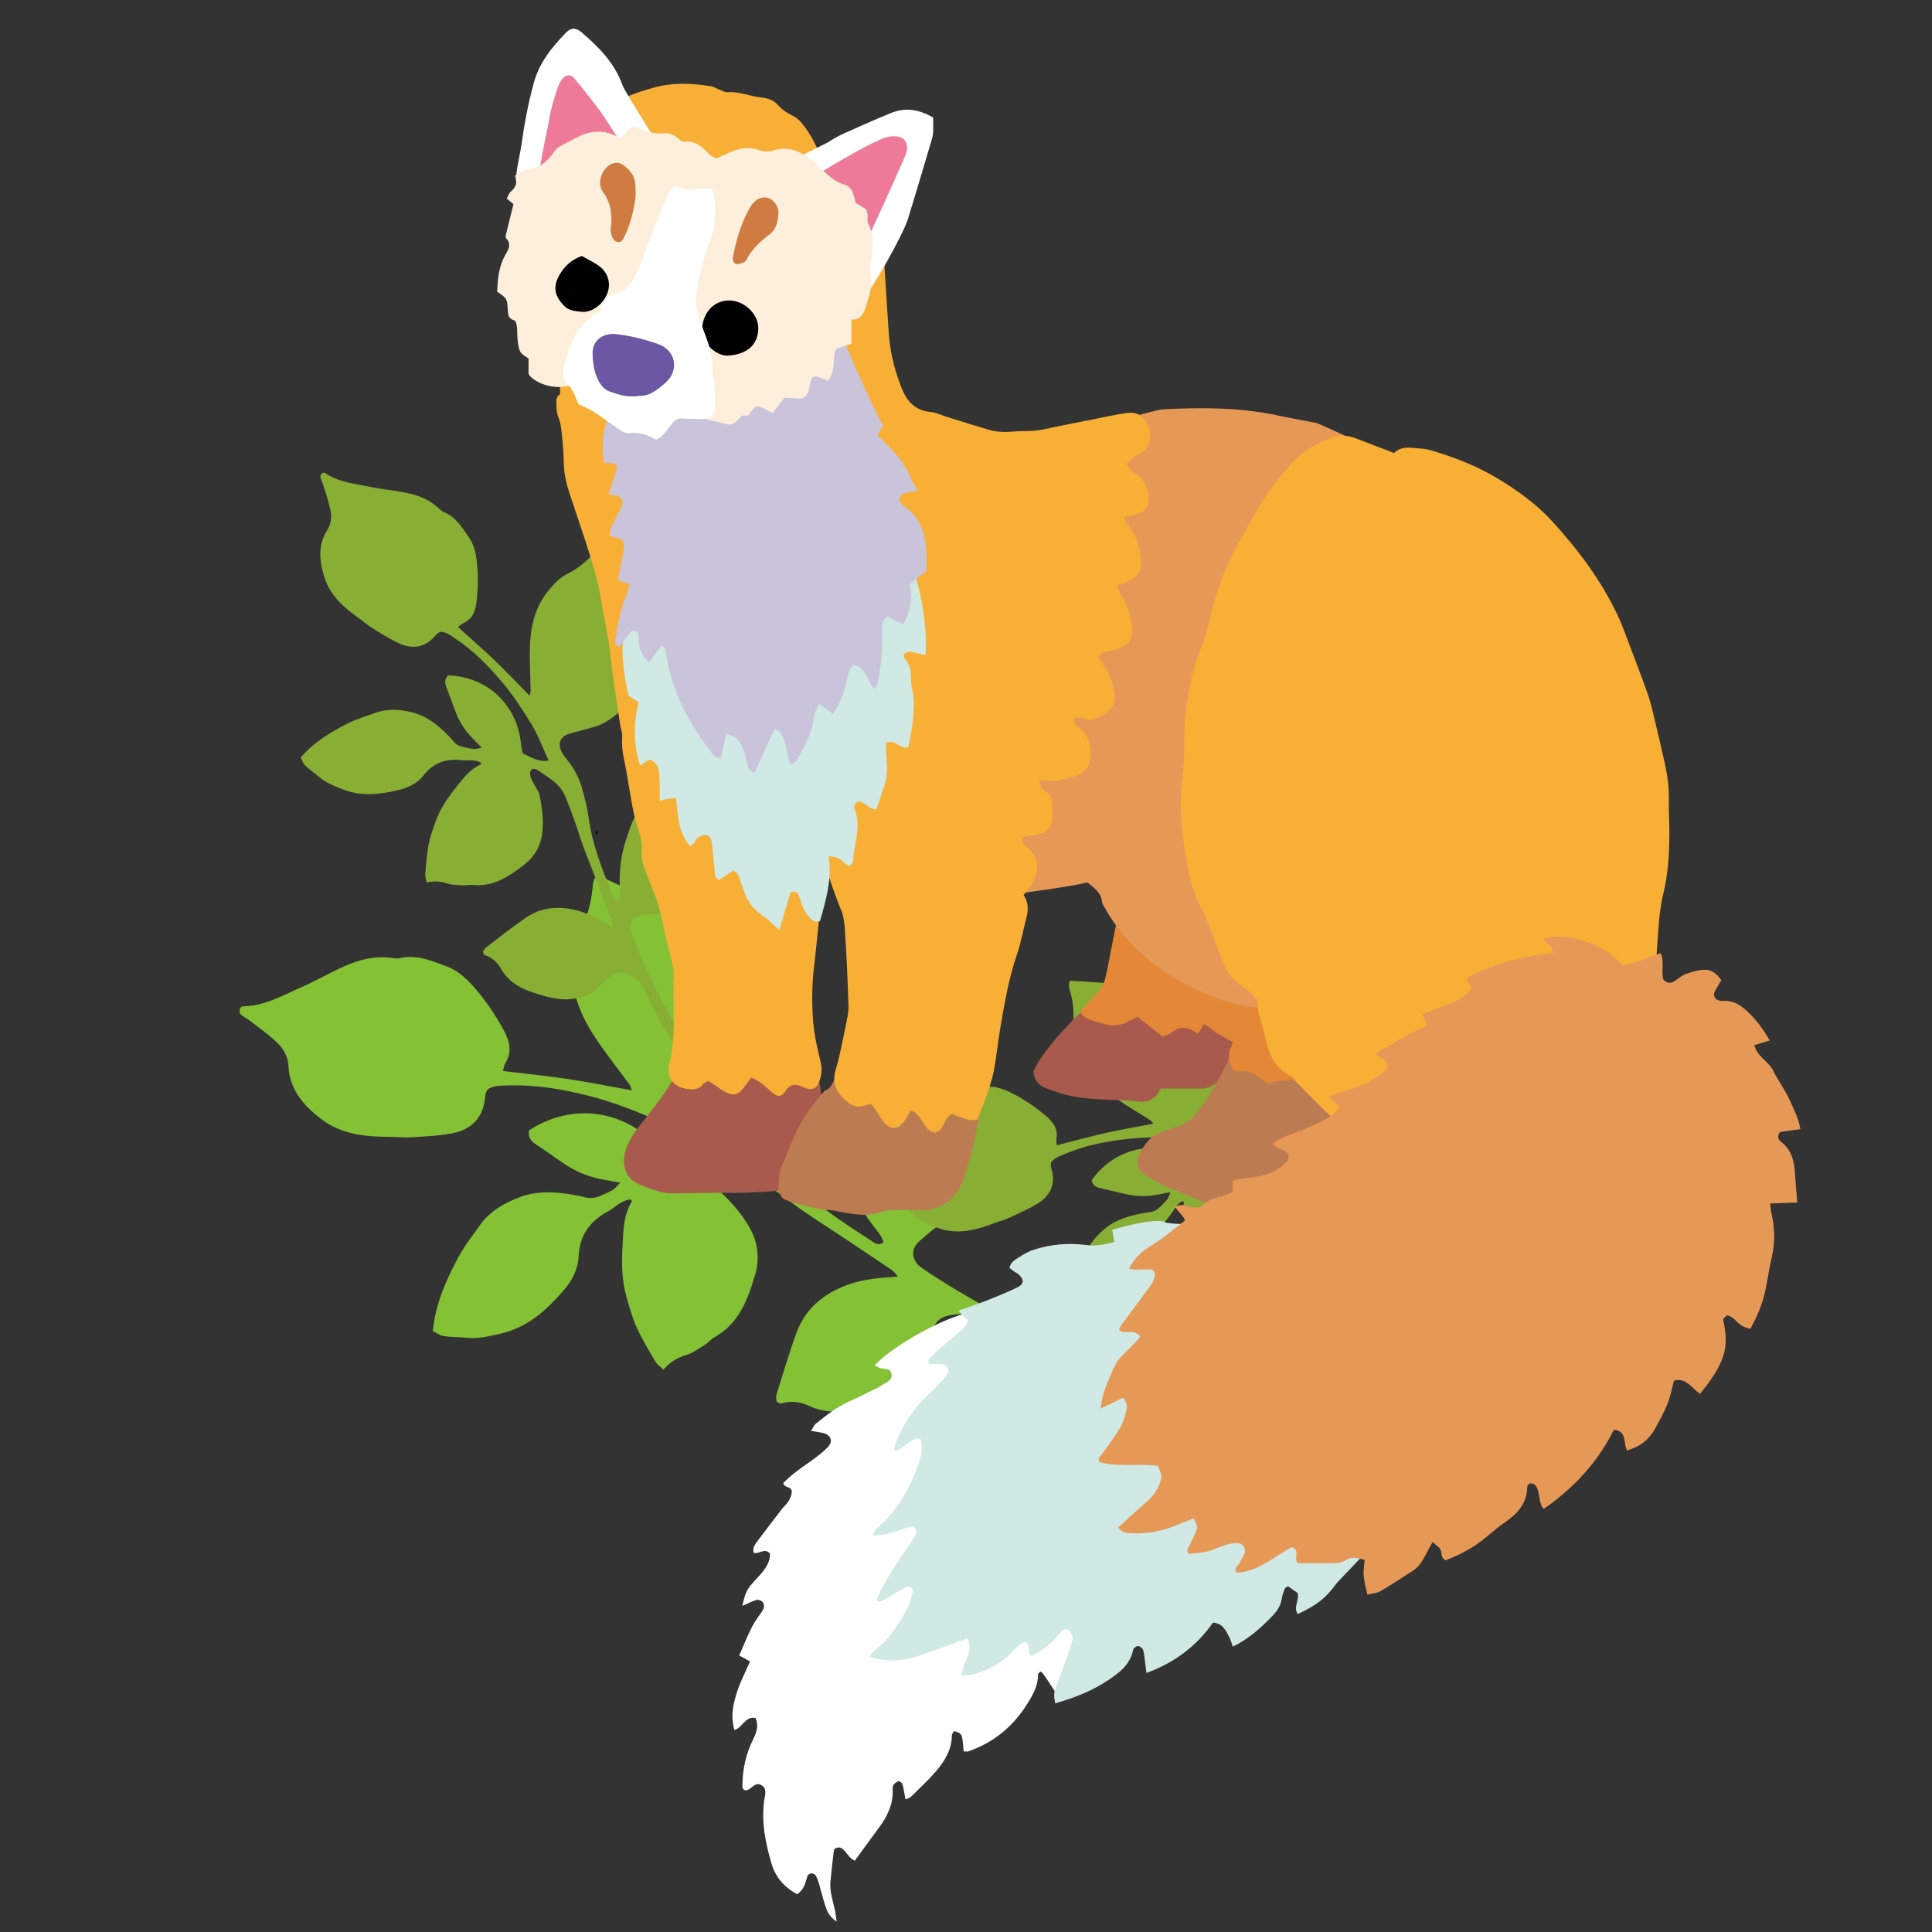
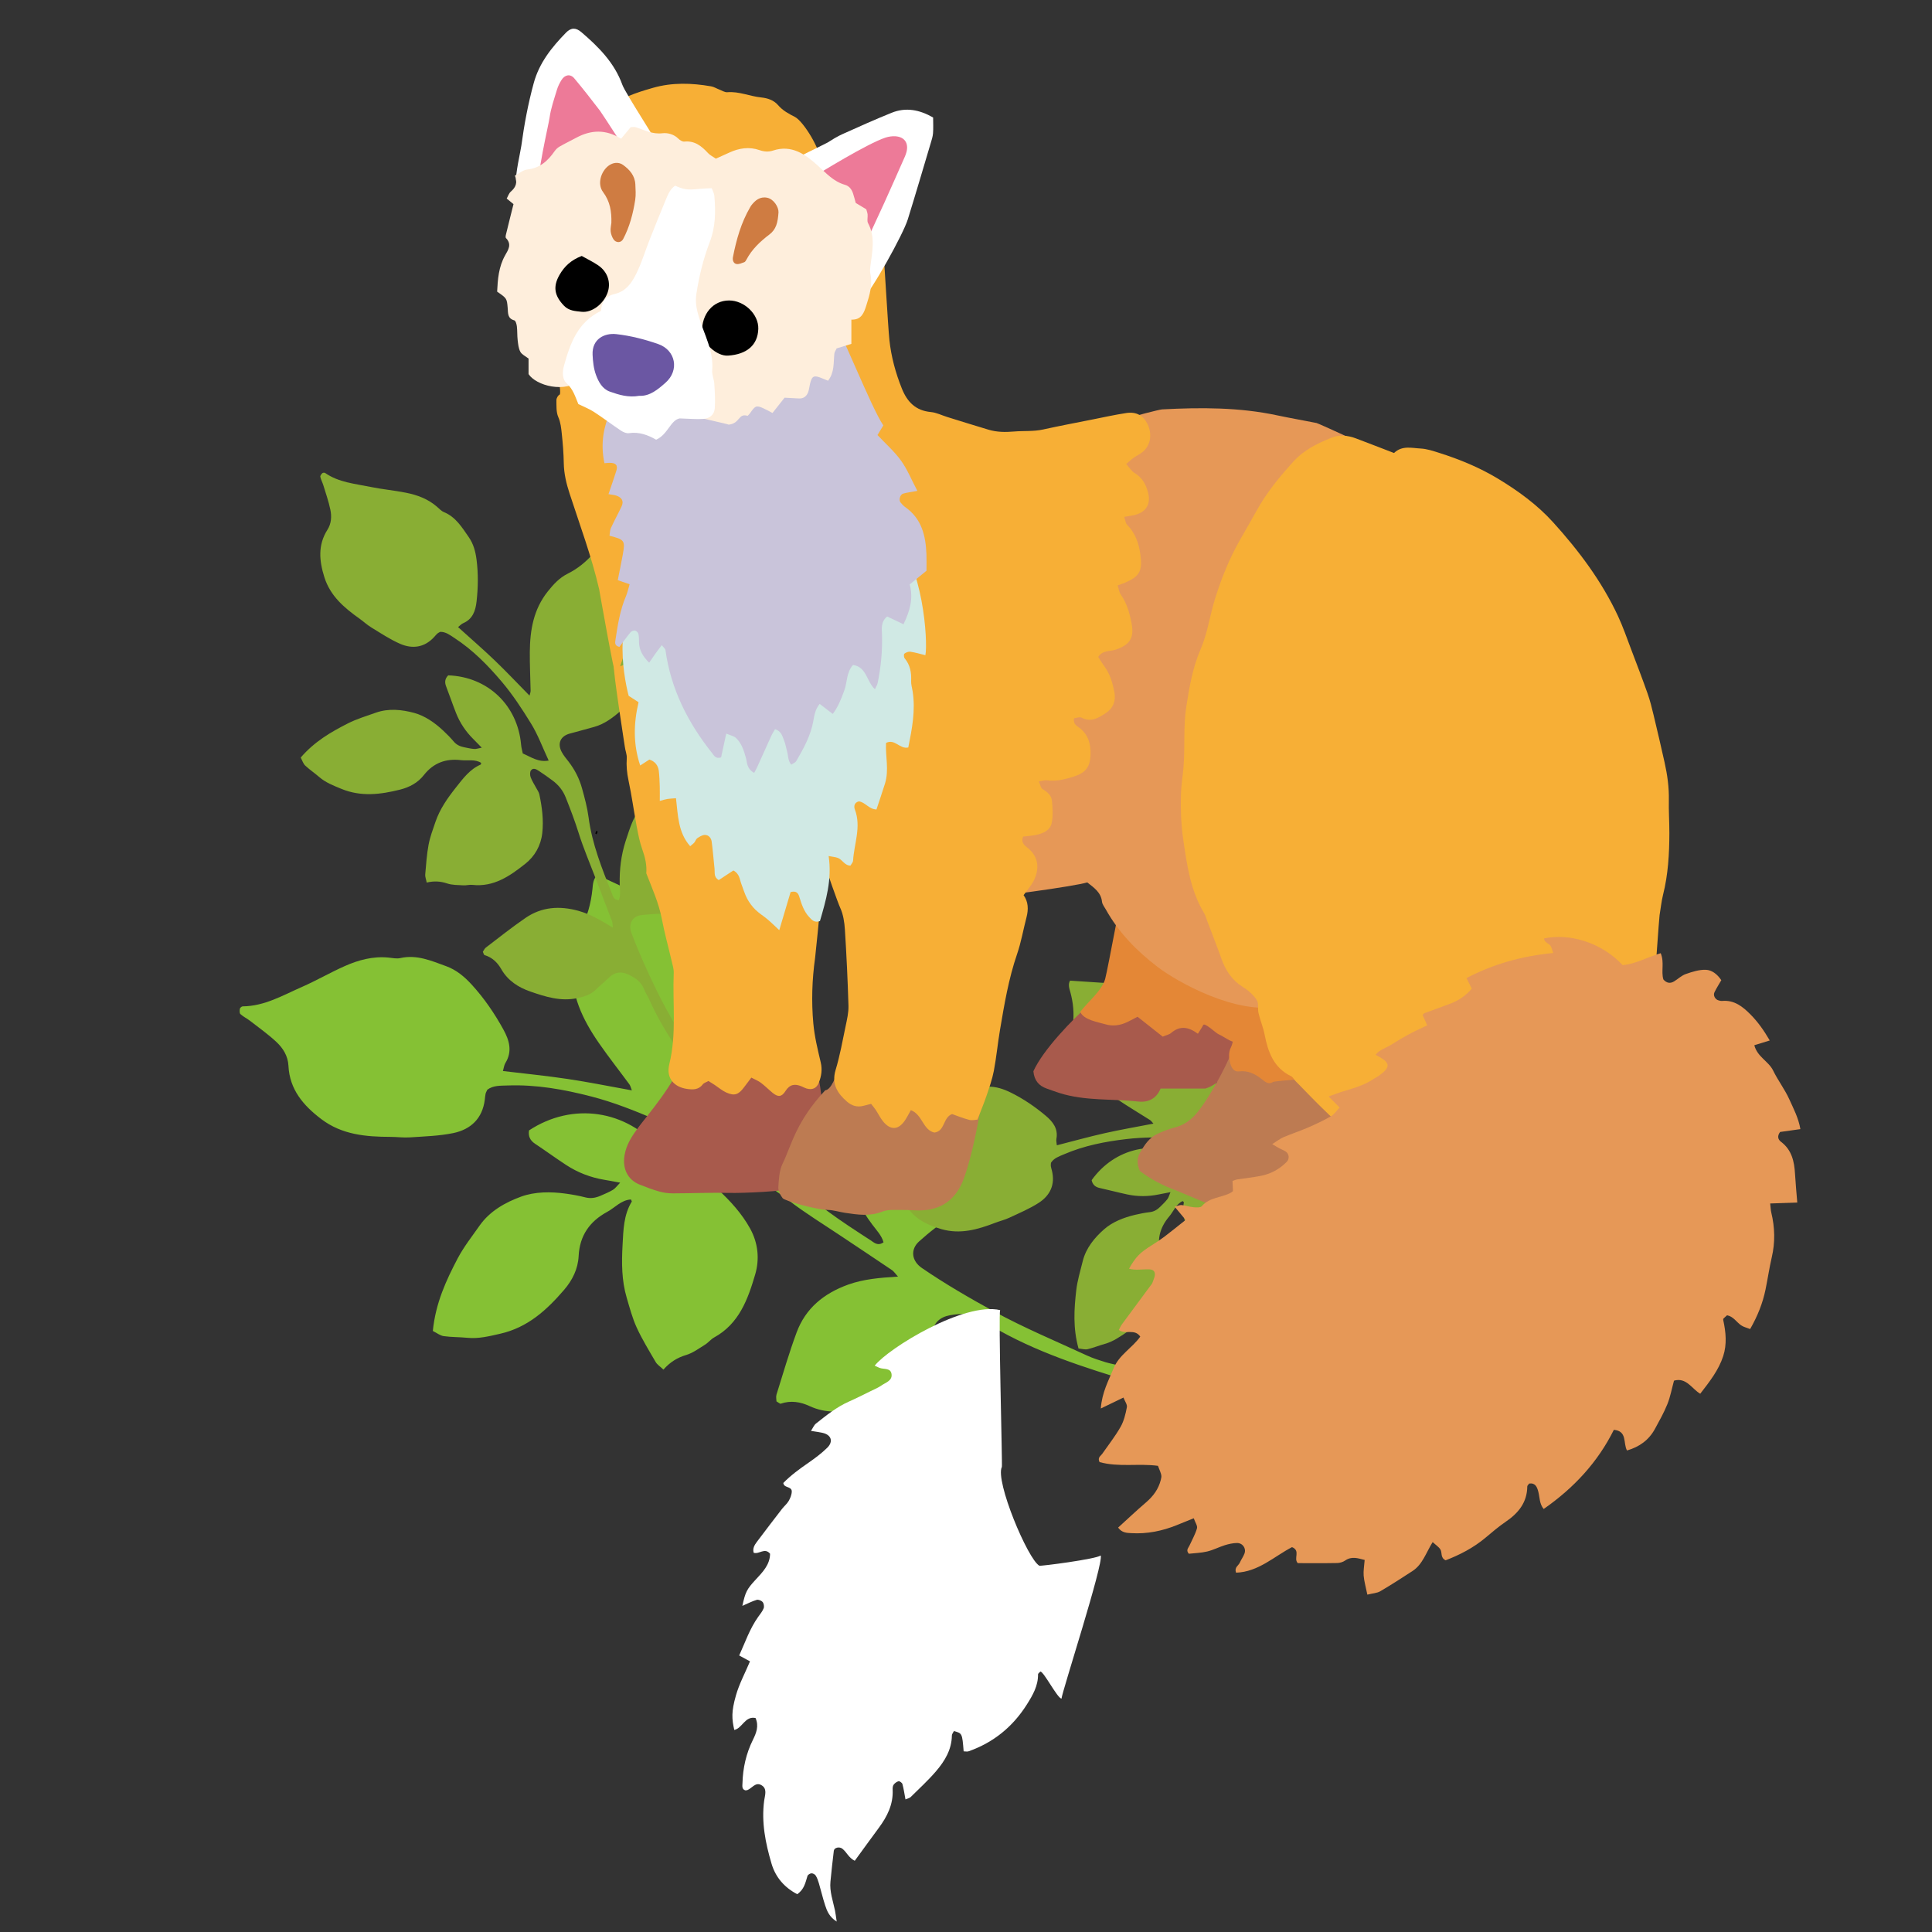
<svg xmlns="http://www.w3.org/2000/svg" version="1.1" id="レイヤー_1" x="0px" y="0px" viewBox="0 0 283.46 283.46" style="enable-background:new 0 0 283.46 283.46;" xml:space="preserve">
  <rect x="0" y="0" width="283.46" height="283.46" fill="#333333" stroke="none" />
  <g>
    <path style="fill-rule:evenodd;clip-rule:evenodd;fill:#85C134;" d="M67.154,184.621c0.895-1.693,2.104-3.227,3.212-4.805   c1.51-2.145,3.787-3.408,6.089-4.249c2.022-0.738,4.353-0.746,6.572-0.436c0.955,0.132,1.914,0.303,2.845,0.544   c0.804,0.212,1.532,0.071,2.251-0.241c0.616-0.27,1.246-0.527,1.822-0.874c0.33-0.199,0.569-0.556,1.043-1.042   c-0.986-0.18-1.643-0.309-2.301-0.416c-2.028-0.338-3.914-1.06-5.631-2.184c-1.537-1.004-3.018-2.091-4.547-3.104   c-0.733-0.486-1.028-1.11-0.891-1.962c6.384-4.199,14.307-3.036,19.248,2.816c0.363,0.43,0.816,0.786,1.241,1.191   c1.688-0.37,3.447-0.305,4.876-1.771c-2.434-1.387-4.593-2.891-6.963-3.896c-3.004-1.276-6.049-2.487-9.25-3.314   c-4.045-1.045-8.093-1.773-12.281-1.619c-1.06,0.037-2.123-0.026-2.986,0.619c-0.111,0.242-0.218,0.413-0.259,0.596   c-0.061,0.281-0.079,0.573-0.114,0.858c-0.343,2.773-2.059,4.378-4.635,4.913c-2.062,0.424-4.204,0.48-6.318,0.626   c-0.951,0.068-1.915-0.067-2.875-0.072c-3.61-0.007-7.129-0.306-10.162-2.607c-2.629-1.995-4.648-4.33-4.819-7.822   c-0.07-1.448-0.802-2.6-1.794-3.523c-1.195-1.111-2.539-2.065-3.832-3.069c-0.457-0.352-0.992-0.604-1.414-0.988   c-0.151-0.139-0.134-0.534-0.086-0.793c0.027-0.139,0.27-0.347,0.418-0.347c3.204-0.028,5.897-1.626,8.697-2.854   c2.114-0.927,4.125-2.097,6.234-3.037c2.038-0.909,4.18-1.491,6.459-1.265c0.577,0.055,1.187,0.197,1.728,0.074   c2.427-0.553,4.575,0.406,6.735,1.189c1.464,0.531,2.659,1.517,3.725,2.684c1.84,2.008,3.359,4.229,4.662,6.598   c0.865,1.569,1.361,3.203,0.299,4.924c-0.191,0.311-0.228,0.716-0.362,1.174c3.236,0.391,6.384,0.699,9.505,1.167   c3.098,0.464,6.173,1.091,9.412,1.673c-0.158-0.395-0.209-0.674-0.359-0.878c-1.486-2.023-3.044-3.997-4.473-6.058   c-2.398-3.463-4.163-7.111-3.906-11.546c0.104-1.786,0.316-3.442,1.15-4.996c1.021-1.9,1.59-3.919,1.805-6.059   c0.072-0.72,0.089-1.521,0.746-2.052c3.995,1.873,7.94,3.669,11.832,5.573c1.381,0.675,2.715,1.507,3.936,2.44   c1.848,1.417,3.455,3.088,4.4,5.289c1.455,3.382,1.892,6.835,0.984,10.458c-0.5,1.993-1.088,3.911-2.397,5.528   c-1.03,1.278-2.085,2.532-3.125,3.799c-1.184,1.438-0.898,2.952,0.777,3.803c0.683,0.345,1.444,0.536,2.183,0.765   c1.869,0.576,3.578,1.476,5.081,2.707c1.484,1.214,2.98,2.449,4.276,3.852c3.52,3.808,7.812,6.582,12.106,9.364   c0.507,0.329,1.051,0.906,1.91,0.303c-0.286-1.021-1.039-1.779-1.651-2.603c-1.689-2.263-3.021-4.754-3.859-7.407   c-1.885-5.955-1.693-6.532-0.012-12.719c1.119-4.118,3.445-7.295,6.742-9.836c1.757-1.35,3.628-2.555,5.451-3.818   c0.314-0.218,0.637-0.461,0.994-0.576c0.239-0.08,0.613-0.047,0.8,0.101c0.185,0.143,0.321,0.518,0.274,0.748   c-0.096,0.464-0.306,0.906-0.505,1.344c-0.54,1.178-0.368,2.253,0.437,3.243c0.607,0.753,1.209,1.509,1.838,2.241   c0.624,0.732,1.346,1.394,1.916,2.166c1.906,2.572,3.23,5.463,4.453,8.402c0.612,1.477,0.722,3.011,0.402,4.553   c-0.924,4.472-3.15,8.008-7.2,10.369c-1.735,1.013-3.343,2.302-4.846,3.646c-1.354,1.213-1.107,2.896,0.396,3.919   c3.417,2.338,7.008,4.42,10.624,6.397c4.395,2.401,9.048,4.335,13.602,6.443c0.873,0.402,1.803,0.694,2.725,0.982   c0.92,0.283,1.912,0.382,2.786,0.766c2.461,1.078,5.1,1.27,7.658,1.147c2.775-0.132,5.567-0.061,8.356-0.512   c2.827-0.46,5.773-0.097,8.492-1.395c0.358-0.169,1.186,0.172,1.523,0.53c0.665,0.704,0.367,1.647,0.156,2.474   c-0.194,0.761-0.846,1.02-1.577,1.009c-2.89-0.032-5.775-0.054-8.661-0.136c-1.928-0.054-3.908-0.541-5.768-0.237   c-3.062,0.498-6.005,0.178-8.867-0.686c-7.208-2.173-14.39-4.447-20.93-8.321c-0.581-0.344-1.236-0.57-1.792-0.948   c-1.311-0.887-2.706-0.855-4.178-0.593c-1.518,0.273-2.405,1.107-2.695,2.621c-0.22,1.135-0.537,2.254-0.739,3.394   c-0.249,1.403-1.054,2.408-2.001,3.43c-2.223,2.391-5.164,3.32-8.123,4.177c-2.356,0.682-4.746,0.794-7.081-0.289   c-1.339-0.623-2.753-0.854-4.22-0.35c-0.117,0.042-0.319-0.165-0.627-0.337c-0.004-0.279-0.1-0.676,0.004-1.004   c0.952-3.041,1.84-6.106,2.943-9.09c1.321-3.571,4.004-5.749,7.564-7.036c2.303-0.826,4.674-1.008,7.317-1.178   c-0.399-0.436-0.6-0.76-0.887-0.954c-2.476-1.676-4.971-3.323-7.45-4.984c-2.564-1.718-5.205-3.335-7.652-5.205   c-1.92-1.467-3.906-2.798-5.927-4.115c-1.306-0.854-2.587-1.204-4.049-1.238c-1.061-0.023-2.12-0.034-3.182,0.01   c-0.563,0.024-1.299,0.053-1.328,0.795c-0.016,0.372,0.362,0.877,0.706,1.113c0.627,0.436,1.363,0.713,2.049,1.062   c0.427,0.219,0.913,0.372,1.252,0.686c1.848,1.708,3.547,3.558,4.775,5.782c1.178,2.14,1.402,4.496,0.74,6.742   c-1.067,3.622-2.354,7.214-5.997,9.222c-0.502,0.274-0.876,0.771-1.364,1.074c-0.898,0.555-1.782,1.221-2.77,1.514   c-1.307,0.389-2.382,1.062-3.329,2.142c-0.476-0.456-0.908-0.72-1.134-1.104c-0.971-1.666-1.985-3.316-2.787-5.062   c-0.639-1.39-1.029-2.897-1.466-4.371c-0.75-2.532-0.754-5.112-0.61-7.738c0.122-2.222,0.151-4.407,1.35-6.376   c0.028-0.043-0.055-0.152-0.12-0.309c-1.43,0.073-2.334,1.195-3.482,1.817c-2.576,1.396-4.041,3.483-4.192,6.478   c-0.095,1.895-0.906,3.538-2.14,4.971c-2.551,2.969-5.348,5.518-9.355,6.429c-1.615,0.367-3.179,0.767-4.848,0.598   c-1.148-0.114-2.316-0.082-3.458-0.244c-0.517-0.073-0.985-0.458-1.591-0.757C63.905,191.204,65.447,187.868,67.154,184.621z" />
    <path style="fill-rule:evenodd;clip-rule:evenodd;fill:#89AE34;" d="M51.043,106.136c1.297-0.658,2.719-1.08,4.097-1.572   c1.876-0.667,3.841-0.452,5.636,0.035c1.578,0.429,3.025,1.445,4.265,2.61c0.536,0.5,1.055,1.026,1.526,1.584   c0.405,0.483,0.919,0.716,1.5,0.837c0.501,0.103,1.004,0.22,1.513,0.258c0.292,0.021,0.597-0.095,1.104-0.19   c-0.532-0.544-0.883-0.911-1.244-1.267c-1.108-1.099-1.962-2.373-2.533-3.821c-0.513-1.297-0.954-2.619-1.458-3.917   c-0.241-0.623-0.15-1.139,0.309-1.606c5.797,0.195,10.197,4.388,10.696,10.183c0.036,0.425,0.161,0.844,0.249,1.281   c1.207,0.51,2.27,1.321,3.797,1.038c-0.9-1.926-1.579-3.805-2.609-5.466c-1.301-2.108-2.658-4.193-4.279-6.108   c-2.05-2.421-4.24-4.646-6.903-6.387c-0.675-0.441-1.306-0.946-2.124-0.924c-0.174,0.101-0.315,0.16-0.42,0.254   c-0.161,0.148-0.301,0.321-0.447,0.483c-1.429,1.568-3.196,1.811-5.026,1.014c-1.466-0.642-2.817-1.544-4.191-2.381   c-0.619-0.374-1.157-0.88-1.751-1.304c-2.235-1.588-4.285-3.314-5.156-6.07c-0.755-2.389-0.984-4.722,0.439-6.961   c0.592-0.93,0.645-1.965,0.434-2.971c-0.254-1.213-0.67-2.394-1.031-3.582c-0.128-0.418-0.35-0.81-0.441-1.232   c-0.035-0.152,0.15-0.39,0.293-0.529c0.077-0.074,0.32-0.098,0.412-0.032c1.998,1.387,4.367,1.576,6.641,2.043   c1.717,0.353,3.477,0.508,5.196,0.851c1.662,0.328,3.244,0.906,4.558,2.046c0.335,0.288,0.648,0.643,1.038,0.804   c1.747,0.72,2.658,2.257,3.654,3.689c0.675,0.971,0.983,2.105,1.132,3.297c0.262,2.051,0.23,4.093,0,6.133   c-0.152,1.353-0.561,2.583-1.973,3.183c-0.256,0.109-0.455,0.344-0.74,0.569c1.835,1.661,3.651,3.23,5.381,4.889   c1.717,1.646,3.35,3.382,5.102,5.162c0.075-0.314,0.166-0.509,0.162-0.702c-0.035-1.905-0.135-3.812-0.118-5.714   c0.031-3.199,0.536-6.233,2.639-8.87c0.848-1.062,1.706-1.996,2.903-2.594c1.466-0.731,2.703-1.732,3.773-2.964   c0.36-0.415,0.722-0.903,1.361-0.945c1.656,2.912,3.315,5.755,4.893,8.641c0.561,1.024,1.021,2.124,1.37,3.237   c0.524,1.688,0.788,3.428,0.409,5.207c-0.58,2.733-1.822,5.066-3.973,6.915c-1.184,1.015-2.388,1.946-3.909,2.376   c-1.198,0.34-2.401,0.655-3.603,0.985c-1.363,0.371-1.85,1.436-1.184,2.698c0.271,0.512,0.66,0.965,1.019,1.43   c0.905,1.176,1.57,2.483,1.962,3.904c0.389,1.402,0.773,2.824,0.963,4.263c0.514,3.902,1.958,7.503,3.401,11.11   c0.169,0.426,0.253,1.022,1.05,1.024c0.272-0.759,0.138-1.56,0.117-2.337c-0.055-2.144,0.211-4.27,0.855-6.283   c1.44-4.518,1.812-4.791,5.566-7.889c2.498-2.062,5.333-3.012,8.489-3.143c1.681-0.065,3.368,0.007,5.053,0.022   c0.29,0.003,0.597-0.006,0.868,0.078c0.183,0.056,0.401,0.24,0.452,0.413c0.052,0.17-0.027,0.462-0.157,0.585   c-0.264,0.246-0.587,0.427-0.902,0.611c-0.85,0.493-1.216,1.234-1.15,2.201c0.047,0.733,0.088,1.466,0.157,2.194   c0.064,0.728,0.223,1.455,0.239,2.184c0.053,2.43-0.393,4.802-0.924,7.16c-0.268,1.184-0.871,2.183-1.745,2.998   c-2.532,2.366-5.462,3.583-9.007,3.273c-1.52-0.133-3.082-0.038-4.602,0.136c-1.372,0.159-1.956,1.31-1.475,2.604   c1.096,2.946,2.407,5.811,3.783,8.621c1.673,3.416,3.709,6.653,5.609,9.956c0.363,0.631,0.812,1.22,1.258,1.803   c0.446,0.578,1.017,1.074,1.392,1.695c1.054,1.747,2.604,3.023,4.244,4.067c1.778,1.135,3.478,2.402,5.403,3.346   c1.955,0.954,3.621,2.469,5.877,2.857c0.295,0.052,0.659,0.626,0.711,0.997c0.104,0.727-0.494,1.182-0.986,1.601   c-0.453,0.387-0.971,0.261-1.42-0.065c-1.777-1.287-3.557-2.564-5.309-3.881c-1.172-0.877-2.187-2.048-3.473-2.675   c-2.116-1.033-3.801-2.52-5.197-4.31c-3.516-4.506-6.97-9.062-9.326-14.332c-0.209-0.467-0.517-0.895-0.695-1.372   c-0.424-1.124-1.303-1.716-2.33-2.198c-1.06-0.496-1.976-0.369-2.818,0.443c-0.634,0.607-1.321,1.162-1.946,1.779   c-0.77,0.761-1.708,1.031-2.743,1.25c-2.425,0.507-4.656-0.206-6.865-0.972c-1.761-0.61-3.291-1.588-4.264-3.283   c-0.557-0.973-1.332-1.735-2.462-2.065c-0.091-0.026-0.126-0.241-0.242-0.483c0.12-0.175,0.235-0.462,0.442-0.621   c1.924-1.467,3.818-2.979,5.809-4.344c2.383-1.637,5.002-1.811,7.772-1.047c1.789,0.497,3.339,1.423,5.053,2.475   c-0.057-0.444-0.039-0.732-0.132-0.979c-0.802-2.123-1.626-4.238-2.436-6.354c-0.835-2.189-1.763-4.349-2.461-6.581   c-0.548-1.75-1.196-3.446-1.871-5.148c-0.435-1.102-1.075-1.88-1.966-2.541c-0.648-0.48-1.299-0.951-1.978-1.389   c-0.359-0.232-0.826-0.536-1.17-0.089c-0.173,0.223-0.16,0.703-0.051,1c0.197,0.544,0.531,1.039,0.805,1.557   c0.168,0.321,0.402,0.63,0.475,0.972c0.396,1.869,0.639,3.761,0.426,5.678c-0.208,1.843-1.103,3.402-2.496,4.504   c-2.248,1.778-4.62,3.441-7.759,3.088c-0.432-0.049-0.88,0.095-1.316,0.068c-0.799-0.049-1.641-0.025-2.38-0.275   c-0.98-0.332-1.942-0.386-3.002-0.132c-0.095-0.491-0.249-0.843-0.219-1.181c0.128-1.458,0.222-2.925,0.489-4.358   c0.213-1.144,0.633-2.249,1.008-3.353c0.645-1.899,1.774-3.499,3.013-5.065c1.049-1.322,2.026-2.665,3.632-3.359   c0.036-0.015,0.031-0.119,0.061-0.244c-0.917-0.582-1.971-0.282-2.955-0.4c-2.208-0.263-4.031,0.389-5.438,2.178   c-0.888,1.135-2.111,1.796-3.503,2.145c-2.884,0.723-5.733,1.076-8.617-0.115c-1.162-0.479-2.307-0.918-3.268-1.754   c-0.661-0.574-1.399-1.066-2.037-1.667c-0.288-0.271-0.41-0.716-0.654-1.166C46.143,108.792,48.561,107.399,51.043,106.136z" />
    <path style="fill-rule:evenodd;clip-rule:evenodd;fill:#89AE34;" d="M157.905,189.309c0.168-1.444,0.603-2.862,0.954-4.283   c0.48-1.932,1.746-3.45,3.145-4.677c1.23-1.078,2.877-1.722,4.532-2.111c0.713-0.17,1.438-0.311,2.164-0.396   c0.627-0.071,1.105-0.37,1.526-0.788c0.362-0.36,0.738-0.715,1.051-1.117c0.18-0.232,0.251-0.55,0.452-1.025   c-0.747,0.144-1.247,0.232-1.743,0.337c-1.528,0.316-3.062,0.323-4.584-0.001c-1.364-0.29-2.711-0.652-4.07-0.95   c-0.652-0.144-1.032-0.504-1.168-1.146c3.366-4.723,9.293-6.072,14.397-3.285c0.374,0.205,0.792,0.332,1.206,0.501   c1.092-0.724,2.355-1.161,2.963-2.59c-2.102-0.314-4.043-0.787-5.997-0.847c-2.476-0.082-4.964-0.104-7.456,0.189   c-3.15,0.369-6.215,0.965-9.138,2.223c-0.741,0.318-1.511,0.564-1.944,1.259c-0.012,0.2-0.041,0.352-0.02,0.49   c0.034,0.217,0.101,0.429,0.155,0.64c0.517,2.059-0.259,3.665-1.934,4.75c-1.345,0.866-2.845,1.494-4.302,2.176   c-0.653,0.31-1.372,0.479-2.054,0.739c-2.559,0.985-5.131,1.738-7.909,0.941c-2.407-0.691-4.479-1.79-5.558-4.214   c-0.447-1.007-1.281-1.623-2.235-2.004c-1.151-0.459-2.365-0.765-3.556-1.12c-0.419-0.125-0.868-0.156-1.271-0.314   c-0.146-0.055-0.242-0.341-0.279-0.537c-0.02-0.105,0.096-0.32,0.2-0.361c2.261-0.898,3.728-2.768,5.374-4.404   c1.242-1.236,2.345-2.616,3.581-3.86c1.192-1.203,2.548-2.202,4.224-2.667c0.426-0.12,0.895-0.186,1.244-0.421   c1.566-1.058,3.35-0.968,5.094-1.006c1.182-0.026,2.298,0.344,3.373,0.879c1.853,0.915,3.538,2.07,5.11,3.39   c1.043,0.875,1.843,1.896,1.561,3.403c-0.05,0.273,0.035,0.569,0.065,0.932c2.399-0.611,4.711-1.257,7.048-1.782   c2.32-0.521,4.67-0.922,7.122-1.398c-0.22-0.236-0.332-0.42-0.495-0.523c-1.607-1.023-3.252-1.995-4.827-3.06   c-2.648-1.795-4.898-3.893-5.933-7.102c-0.417-1.293-0.721-2.524-0.557-3.853c0.201-1.625,0.051-3.21-0.385-4.783   c-0.146-0.529-0.354-1.101-0.035-1.657c3.342,0.23,6.628,0.419,9.905,0.699c1.163,0.1,2.334,0.323,3.455,0.647   c1.696,0.497,3.292,1.238,4.565,2.537c1.957,1.995,3.215,4.319,3.566,7.134c0.191,1.547,0.302,3.065-0.181,4.57   c-0.38,1.186-0.781,2.364-1.171,3.547c-0.443,1.342,0.174,2.335,1.595,2.478c0.576,0.059,1.169-0.016,1.755-0.058   c1.48-0.105,2.937,0.063,4.338,0.522c1.383,0.451,2.781,0.917,4.084,1.555c3.536,1.729,7.335,2.516,11.139,3.307   c0.448,0.094,0.992,0.354,1.435-0.309c-0.482-0.645-1.224-0.977-1.883-1.39c-1.816-1.14-3.442-2.536-4.763-4.186   c-2.969-3.698-2.991-4.159-3.498-8.999c-0.337-3.222,0.438-6.109,2.073-8.812c0.876-1.437,1.868-2.803,2.812-4.198   c0.163-0.24,0.325-0.501,0.545-0.681c0.148-0.122,0.423-0.201,0.595-0.148c0.17,0.051,0.37,0.278,0.4,0.455   c0.06,0.355,0.031,0.725,0.011,1.09c-0.059,0.98,0.356,1.695,1.198,2.175c0.638,0.366,1.27,0.737,1.916,1.082   c0.643,0.349,1.335,0.619,1.951,1.008c2.055,1.299,3.784,2.982,5.456,4.727c0.839,0.877,1.338,1.933,1.534,3.111   c0.572,3.418-0.033,6.532-2.251,9.314c-0.951,1.193-1.736,2.548-2.431,3.91c-0.626,1.231,0.01,2.354,1.354,2.668   c3.061,0.715,6.173,1.205,9.275,1.612c3.771,0.495,7.595,0.587,11.397,0.829c0.727,0.046,1.465-0.002,2.197-0.052   c0.728-0.052,1.458-0.254,2.183-0.223c2.038,0.088,3.958-0.5,5.735-1.288c1.929-0.854,3.924-1.57,5.774-2.654   c1.876-1.102,4.059-1.652,5.629-3.318c0.206-0.217,0.886-0.203,1.225-0.041c0.662,0.314,0.711,1.065,0.788,1.707   c0.071,0.591-0.319,0.953-0.839,1.146c-2.056,0.77-4.104,1.547-6.169,2.279c-1.379,0.492-2.915,0.689-4.148,1.415   c-2.031,1.192-4.202,1.774-6.465,1.948c-5.698,0.439-11.405,0.799-17.099-0.15c-0.505-0.084-1.031-0.064-1.528-0.179   c-1.171-0.269-2.149,0.138-3.12,0.727c-0.999,0.608-1.399,1.442-1.188,2.594c0.155,0.864,0.237,1.743,0.406,2.605   c0.209,1.062-0.085,1.993-0.475,2.978c-0.918,2.3-2.745,3.766-4.604,5.184c-1.481,1.13-3.143,1.864-5.093,1.738   c-1.118-0.074-2.183,0.15-3.082,0.91c-0.072,0.061-0.27-0.029-0.537-0.066c-0.079-0.196-0.254-0.451-0.272-0.712   c-0.159-2.413-0.372-4.828-0.409-7.242c-0.047-2.89,1.257-5.169,3.425-7.056c1.403-1.216,3.031-1.996,4.855-2.842   c-0.401-0.198-0.632-0.373-0.889-0.432c-2.213-0.506-4.431-0.988-6.642-1.483c-2.285-0.514-4.599-0.935-6.845-1.587   c-1.762-0.511-3.533-0.908-5.325-1.286c-1.158-0.247-2.16-0.144-3.204,0.233c-0.759,0.274-1.511,0.557-2.251,0.881   c-0.393,0.172-0.903,0.393-0.721,0.926c0.09,0.268,0.498,0.523,0.806,0.596c0.562,0.136,1.159,0.131,1.742,0.189   c0.36,0.038,0.747,0.014,1.072,0.141c1.776,0.703,3.487,1.547,4.967,2.784c1.421,1.191,2.226,2.8,2.374,4.569   c0.239,2.856,0.314,5.752-1.716,8.173c-0.279,0.333-0.407,0.785-0.671,1.135c-0.482,0.639-0.928,1.353-1.545,1.831   c-0.818,0.633-1.395,1.405-1.77,2.429c-0.461-0.192-0.84-0.259-1.105-0.471c-1.145-0.912-2.314-1.802-3.361-2.816   c-0.835-0.81-1.524-1.77-2.237-2.693c-1.226-1.588-1.936-3.412-2.556-5.311c-0.522-1.604-1.101-3.161-0.792-4.884   c0.008-0.038-0.082-0.092-0.17-0.186c-0.992,0.443-1.324,1.486-1.967,2.242c-1.439,1.694-1.904,3.574-1.191,5.735   c0.455,1.367,0.329,2.752-0.149,4.105c-0.992,2.803-2.272,5.373-4.859,7.117c-1.042,0.703-2.04,1.415-3.268,1.754   c-0.844,0.233-1.662,0.576-2.516,0.775c-0.386,0.091-0.823-0.053-1.333-0.099C157.41,194.86,157.586,192.076,157.905,189.309z" />
    <g>
      <path style="fill-rule:evenodd;clip-rule:evenodd;" d="M87.523,122.406c-0.062-0.045-0.183-0.106-0.176-0.131    c0.037-0.135,0.107-0.26,0.166-0.387c0.059,0.049,0.176,0.111,0.168,0.143C87.648,122.162,87.579,122.283,87.523,122.406z" />
      <path style="fill-rule:evenodd;clip-rule:evenodd;fill:#FFFFFF;" d="M116.963,277.91c-1.847-0.963-3.168-2.455-3.764-4.473    c-0.889-3.014-1.508-6.074-1.08-9.264c0.104-0.775,0.52-1.795-0.477-2.295c-0.832-0.418-1.336,0.52-2.018,0.771    c-0.073,0.027-0.16,0.014-0.283,0.022c-0.525-0.16-0.418-0.652-0.408-1.031c0.059-2.228,0.535-4.357,1.531-6.371    c0.487-0.984,0.908-2.016,0.388-3.205c-1.556-0.326-1.918,1.488-3.12,1.752c-0.369-1.637-0.443-2.666,0.246-5.08    c0.477-1.672,1.321-3.238,2.059-4.984c-0.502-0.273-0.988-0.539-1.584-0.863c0.868-1.918,1.545-3.912,2.774-5.648    c0.293-0.412,0.63-0.814,0.813-1.273c0.103-0.256,0.03-0.705-0.144-0.916c-0.178-0.213-0.625-0.396-0.873-0.324    c-0.695,0.207-1.348,0.553-2.107,0.881c0.445-2.035,0.656-2.443,1.926-3.818c1.03-1.115,2.123-2.195,2.14-3.828    c-0.784-0.957-1.608,0.125-2.405-0.146c-0.181-0.633,0.12-1.135,0.464-1.592c1.218-1.625,2.454-3.234,3.694-4.842    c0.311-0.4,0.727-0.732,0.977-1.164c0.24-0.418,0.447-0.92,0.453-1.389c0.008-0.633-0.746-0.572-1.097-0.904    c-0.058-0.053-0.071-0.152-0.152-0.338c1.083-1.115,2.358-2.047,3.667-2.953c0.971-0.672,1.932-1.387,2.773-2.209    c0.951-0.928,0.607-1.918-0.676-2.203c-0.492-0.109-0.994-0.17-1.696-0.287c0.284-0.43,0.436-0.84,0.728-1.07    c1.523-1.205,3.035-2.432,4.838-3.23c1.082-0.479,2.141-1.018,3.205-1.539c0.532-0.26,1.09-0.49,1.57-0.826    c0.601-0.42,1.549-0.67,1.488-1.574c-0.071-1.07-1.15-0.746-1.801-1.016c-0.227-0.094-0.447-0.203-0.682-0.311    c2.047-2.596,13.161-9.401,18.411-8.151c-0.282,0.412,0.344,22.812,0.25,23c-1.025,2.041,3.814,13.572,5.5,14.5    c0.156,0.086,8.258-0.953,9-1.5c0.471,1.094-5.684,20.023-5.75,21c-0.596-0.043-2.584-3.94-3.097-3.976    c-0.143,0.16-0.347,0.283-0.346,0.402c0.02,1.695-0.771,3.057-1.644,4.439c-2.068,3.277-4.893,5.566-8.531,6.859    c-0.222,0.078-0.494,0.01-0.74,0.01c-0.212-2.65-0.212-2.65-1.429-2.973c-0.102,0.211-0.295,0.43-0.299,0.65    c-0.028,2.08-1.045,3.746-2.32,5.236c-1.15,1.346-2.469,2.549-3.73,3.797c-0.154,0.152-0.417,0.191-0.758,0.34    c-0.154-0.822-0.256-1.547-0.446-2.248c-0.051-0.188-0.405-0.449-0.564-0.414c-0.273,0.059-0.561,0.281-0.732,0.514    c-0.135,0.184-0.149,0.49-0.139,0.738c0.1,2.154-0.807,3.934-2.043,5.602c-1.154,1.557-2.287,3.131-3.517,4.814    c-0.876-0.412-1.187-1.277-1.821-1.772c-0.428-0.332-1.191-0.176-1.251,0.305c-0.186,1.504-0.347,3.01-0.494,4.518    c-0.144,1.467,0.37,2.836,0.664,4.238c0.098,0.465,0.146,0.938,0.251,1.629c-1.068-0.666-1.416-1.527-1.699-2.398    c-0.341-1.045-0.589-2.121-0.9-3.176c-0.118-0.402-0.256-0.812-0.472-1.164c-0.112-0.184-0.419-0.35-0.63-0.34    c-0.208,0.01-0.531,0.211-0.587,0.395C118.172,276.211,117.988,277.227,116.963,277.91z" />
      <path style="fill-rule:evenodd;clip-rule:evenodd;fill:#A85A4C;" d="M100.408,154.967c2.097,0.992,8.678-6.641,9-7    c0.668,0.527,10.971,9.406,10.666,10c0.667,3.333,1.298,10.078,0.334,11.666c-1.284,2.115-3.346,2.126-3.667,4.667    c-1.766,0.525-7.837,0.765-9.657,0.722c-2.79-0.066-5.584,0.062-8.377,0.066c-0.668,0-1.355-0.094-1.996-0.275    c-0.975-0.275-1.928-0.637-2.869-1.014c-1.785-0.715-2.535-2.375-2.211-4.303c0.267-1.584,1.1-2.826,2.001-4.053    C94.881,163.744,99.074,158.967,100.408,154.967z" />
      <path style="fill-rule:evenodd;clip-rule:evenodd;fill:#A85A4C;" d="M176.849,159.713c-2.284,0-4.391,0-6.571,0    c-0.619,1.508-1.839,2.061-3.257,1.904c-3.852-0.424-7.79-0.059-11.556-1.246c-0.643-0.203-1.275-0.438-1.91-0.664    c-1.141-0.404-1.814-1.188-1.939-2.535c1.423-3.15,5.669-7.54,8.375-9.956c0.477,0.371,8.508-8.348,9-8.5    c0.697,0.58,12.326,9.076,13,9C181.35,150.433,181.741,158.216,176.849,159.713z" />
      <path style="fill-rule:evenodd;clip-rule:evenodd;fill:#F7AF36;" d="M120.408,23.799c-0.523,0.024-8.733,3.314-9.833,3.167    c-0.816-0.109-16.576-4.261-17.5-4.333c-0.579-0.428-2.234-6.85-2.5-7.5c0.587-0.949,4.464-2.025,5.23-2.246    c2.812-0.805,5.68-0.717,8.538-0.217c0.406,0.07,0.78,0.312,1.175,0.461c0.396,0.15,0.808,0.43,1.192,0.398    c1.729-0.141,3.302,0.598,4.963,0.768c0.991,0.102,1.863,0.412,2.479,1.123c0.695,0.803,1.551,1.266,2.465,1.728    C117.89,17.793,120.503,22.07,120.408,23.799z" />
      <path style="fill-rule:evenodd;clip-rule:evenodd;fill:#F7AF36;" d="M90.408,99.3c-0.318-0.375-2.494-12.819-2.51-12.888    c-1.109-4.773-2.818-9.363-4.332-14.012c-0.476-1.457-0.825-2.916-0.85-4.463c-0.023-1.436-0.139-2.873-0.291-4.301    c-0.09-0.82-0.16-1.635-0.516-2.447c-0.319-0.73-0.261-1.645-0.273-2.479c-0.004-0.275,0.225-0.697,0.459-0.801    c0.488-0.221-1.139-7.354-1.021-6.943c0.424,1.471,13.955,4.56,15,5.333c-0.225,0.537-0.498,11.535,1,12    c0.259,1.574,0.237,7.591,1,7.333C97.914,77.211,91.121,97.747,90.408,99.3z" />
      <path style="fill-rule:evenodd;clip-rule:evenodd;fill:#BD7B52;" d="M197.241,172.716c-1.673,1.369-14.671,5.381-15.25,5.5    c-0.933,0.191-8.496-3.21-9.412-3.548c-1.921-0.707-3.716-1.617-5.337-2.865c-0.431-0.914-0.465-1.861,0.023-2.697    c0.637-1.092,1.338-2.197,2.555-2.75c0.842-0.381,1.713-0.729,2.605-0.955c1.023-0.262,1.83-0.768,2.6-1.484    c1.736-1.621,4.935-7.419,5.716-9.7c1.139,0.123,9.643-2.531,10.25-2.25c0.769,0.354,8.291,3.987,9.036,4.269    c-1.119,1.148-2.818,9.226-4.036,9.731C194.434,166.614,196.191,172.14,197.241,172.716z" />
      <path style="fill-rule:evenodd;clip-rule:evenodd;fill:#E48736;" d="M175.754,151.67c-1.465-1.084-2.691-1.168-3.922-0.123    c-0.303,0.258-0.754,0.34-1.241,0.547c-1.204-0.953-2.386-1.887-3.694-2.92c-0.508,0.266-1.002,0.547-1.515,0.787    c-1.028,0.48-2.097,0.65-3.209,0.318c-1.025-0.307-3.178-0.63-3.682-1.813c0.967-1.332,3.204-3.12,3.656-4.835    c0.427-1.621,2.594-13.521,3.094-15.415c0.637,0.514,3.894,2.852,4.25,3.25c2.71,3.029,12.925,7.666,13.25,7.75    c0.661,0.172-0.461,13.096-1,13.5c-0.768,0.576-1.773-0.436-3-1c-0.395-0.182-2.009-1.755-2.219-1.314    C176.354,150.758,176.115,151.082,175.754,151.67z" />
-       <path style="fill-rule:evenodd;clip-rule:evenodd;fill:#F7AF36;" d="M121.741,118.3c-0.061,1.084-2.011,21.241-2.151,22.237    c-0.449,3.199-0.551,6.414-0.26,9.617c0.175,1.924,0.639,3.83,1.086,5.717c0.25,1.059,0.1,2.02-0.277,2.975    c-0.33,0.838-0.97,1.113-1.833,0.85c-0.241-0.074-0.464-0.207-0.698-0.305c-0.977-0.406-1.729-0.322-2.371,0.695    c-0.56,0.887-1.102,0.887-1.867,0.266c-0.59-0.48-1.126-1.031-1.732-1.488c-0.385-0.291-0.854-0.469-1.404-0.758    c-0.404,0.537-0.749,0.99-1.091,1.447c-0.802,1.07-1.398,1.277-2.6,0.73c-0.604-0.275-1.126-0.732-1.688-1.104    c-0.275-0.182-0.559-0.352-0.912-0.576c-0.303,0.176-0.668,0.271-0.848,0.51c-0.623,0.82-1.491,0.77-2.317,0.65    c-1.854-0.268-3.091-1.566-2.581-3.625c1.1-4.447,0.463-8.922,0.65-13.379c0.024-0.574-0.164-1.164-0.297-1.736    c-0.479-2.061-1.051-4.102-1.444-6.178c-0.446-2.354-1.43-4.51-2.284-6.711c-0.406-1.049-0.762-2.057-0.674-3.184    c0.094-1.205-0.166-2.33-0.574-3.471c-0.395-1.104-0.619-2.273-0.838-3.432c-0.42-2.236-0.721-4.496-1.196-6.721    c-0.233-1.094-0.335-2.152-0.257-3.266c0.039-0.559-0.226-1.135-0.289-1.709c-0.021-0.197-1.764-11.279-1.584-11.721    c0.549,0.775,9.326-4.4,10-4.666C99.52,90.062,120.602,117.511,121.741,118.3z" />
+       <path style="fill-rule:evenodd;clip-rule:evenodd;fill:#F7AF36;" d="M121.741,118.3c-0.061,1.084-2.011,21.241-2.151,22.237    c-0.449,3.199-0.551,6.414-0.26,9.617c0.175,1.924,0.639,3.83,1.086,5.717c0.25,1.059,0.1,2.02-0.277,2.975    c-0.33,0.838-0.97,1.113-1.833,0.85c-0.241-0.074-0.464-0.207-0.698-0.305c-0.977-0.406-1.729-0.322-2.371,0.695    c-0.56,0.887-1.102,0.887-1.867,0.266c-0.59-0.48-1.126-1.031-1.732-1.488c-0.385-0.291-0.854-0.469-1.404-0.758    c-0.404,0.537-0.749,0.99-1.091,1.447c-0.802,1.07-1.398,1.277-2.6,0.73c-0.604-0.275-1.126-0.732-1.688-1.104    c-0.275-0.182-0.559-0.352-0.912-0.576c-0.303,0.176-0.668,0.271-0.848,0.51c-0.623,0.82-1.491,0.77-2.317,0.65    c-1.854-0.268-3.091-1.566-2.581-3.625c1.1-4.447,0.463-8.922,0.65-13.379c0.024-0.574-0.164-1.164-0.297-1.736    c-0.479-2.061-1.051-4.102-1.444-6.178c-0.446-2.354-1.43-4.51-2.284-6.711c0.094-1.205-0.166-2.33-0.574-3.471c-0.395-1.104-0.619-2.273-0.838-3.432c-0.42-2.236-0.721-4.496-1.196-6.721    c-0.233-1.094-0.335-2.152-0.257-3.266c0.039-0.559-0.226-1.135-0.289-1.709c-0.021-0.197-1.764-11.279-1.584-11.721    c0.549,0.775,9.326-4.4,10-4.666C99.52,90.062,120.602,117.511,121.741,118.3z" />
      <path style="fill-rule:evenodd;clip-rule:evenodd;fill:#E48736;" d="M186.785,158.744c-0.64,0.43-1.143,0.002-1.575-0.344    c-1.021-0.814-2.067-1.379-3.452-1.205c-0.651,0.082-1.042-0.445-1.226-1.068c-0.244-0.832-0.325-1.688,0.071-2.469    c0.836-1.652,2.411-13.921,2.638-15.692c0.59-0.189,12.811,17.65,14.25,19.75C197.567,157.825,186.775,158.576,186.785,158.744z" />
      <path style="fill-rule:evenodd;clip-rule:evenodd;fill:#E69857;" d="M187.741,147.633c-6.333,1.334-15.04-3.582-17.901-5.766    c-3.033-2.314-5.713-5.043-7.598-8.438c-0.205-0.369-0.516-0.738-0.558-1.131c-0.142-1.342-1.111-2.012-2.161-2.832    c-1.861,0.564-14.271,2.33-16.449,2.166c0-1.098,1.078-44.814,1.334-45c1.808-1.316,22.948-20.987,21.333-25.333    c0.396-0.189,4.337-1.212,4.757-1.235c5.674-0.299,11.334-0.316,16.933,0.885c1.903,0.406,3.824,0.729,5.732,1.115    c0.391,0.08,10.988,5.015,11.578,5.235c-0.393,0.363-7.102,43.431-8,46.333C195.614,117.283,187.302,146.758,187.741,147.633z" />
      <path style="fill-rule:evenodd;clip-rule:evenodd;fill:#BD7B52;" d="M121.074,159.967c1.727-0.168,2.75-7.258,4-8    c1.17,1.807,17.376,1.436,17.667,1c1.09-0.076,0.015,9.765,1,10.333c-0.396,2.516-1.541,7.874-2.571,10.21    c-1.09,2.475-2.97,3.863-5.66,4.057c-1.092,0.078-2.197-0.066-3.295-0.045c-0.92,0.016-1.924-0.09-2.74,0.236    c-1.845,0.74-3.651,0.461-5.487,0.188c-0.836-0.125-1.663-0.4-2.498-0.424c-1.856-0.051-6.37-1.34-6.663-1.727    c-0.338-0.447-0.664-1.072-0.632-1.598c0.071-1.166,0.129-2.436,0.622-3.455C116.176,167.93,116.741,164.633,121.074,159.967z" />
      <path style="fill-rule:evenodd;clip-rule:evenodd;fill:#F7AF36;" d="M117.074,90.633c0.121-1.51-8.91-44.689-10.115-46.547    c0.482-0.242,15.413-9.42,16.115-11.119c0.669,0.234,6.441,2.768,6.486,3.24c0.186,1.938,0.726,11.758,0.934,13.691    c0.264,2.453,0.902,4.809,1.823,7.104c0.792,1.975,2.029,3.246,4.262,3.453c0.82,0.076,1.609,0.482,2.415,0.732    c2.017,0.623,4.03,1.26,6.054,1.861c1.227,0.365,2.456,0.373,3.753,0.262c1.406-0.121,2.832,0.016,4.245-0.297    c2.391-0.527,4.798-0.98,7.198-1.459c1.66-0.33,3.314-0.697,4.985-0.953c1.489-0.229,2.511,0.355,3.133,1.617    c0.686,1.391,0.48,3.014-0.579,3.976c-0.431,0.393-0.991,0.637-1.472,0.979c-0.329,0.233-0.621,0.52-1.075,0.904    c0.459,0.512,0.762,1.043,1.219,1.316c1.108,0.664,1.659,1.641,1.979,2.834c0.413,1.541-0.121,2.709-1.596,3.227    c-0.545,0.191-1.141,0.236-1.895,0.383c0.161,0.459,0.186,0.908,0.425,1.152c1.18,1.211,1.709,2.66,1.938,4.315    c0.334,2.408-0.051,3.246-2.222,4.176c-0.305,0.131-0.623,0.232-1.102,0.41c0.162,0.494,0.21,1.004,0.467,1.365    c0.909,1.285,1.3,2.75,1.582,4.248c0.4,2.125-0.289,3.105-2.323,3.807c-0.843,0.289-1.919,0.047-2.583,1.074    c0.297,0.455,0.59,0.955,0.932,1.42c0.828,1.123,1.191,2.426,1.445,3.76c0.244,1.293-0.184,2.355-1.294,3.082    c-1.077,0.703-2.156,1.377-3.536,0.639c-0.279-0.148-0.751,0.062-1.09,0.102c-0.168,0.936,0.52,1.16,0.936,1.512    c1.225,1.035,1.541,2.396,1.482,3.887c-0.07,1.762-0.73,2.592-2.424,3.139c-1.293,0.416-2.597,0.752-3.984,0.555    c-0.308-0.043-0.641,0.088-1.176,0.174c0.216,0.471,0.279,0.961,0.543,1.119c0.693,0.416,1.305,0.916,1.38,1.709    c0.102,1.082,0.183,2.217-0.036,3.264c-0.226,1.092-1.264,1.533-2.298,1.752c-0.642,0.135-1.306,0.172-1.896,0.246    c-0.38,1.018,0.342,1.361,0.818,1.779c0.977,0.854,1.41,1.91,1.231,3.172c-0.082,0.57-0.283,1.156-0.564,1.66    c-0.369,0.656-0.871,1.236-1.414,1.982c0.693,0.953,0.732,2.076,0.427,3.246c-0.47,1.801-0.784,3.652-1.386,5.404    c-1.244,3.625-1.869,7.377-2.505,11.129c-0.338,1.996-0.525,4.021-0.903,6.01c-0.236,1.236-0.668,2.441-1.072,3.641    c-0.373,1.105-0.827,2.186-1.33,3.5c-0.252,0.014-0.755,0.15-1.195,0.041c-0.891-0.225-1.747-0.584-2.533-0.857    c-1.375,0.533-1.004,2.521-2.6,2.717c-1.695-0.389-1.725-2.635-3.445-3.287c-0.347,0.604-0.594,1.119-0.918,1.578    c-0.938,1.332-2.058,1.385-3.125,0.111c-0.43-0.514-0.723-1.143-1.094-1.707c-0.184-0.279-0.406-0.533-0.695-0.908    c-0.379,0.096-0.762,0.191-1.143,0.293c-0.902,0.24-1.715-0.031-2.372-0.6c-1.415-1.223-2.317-2.596-1.692-4.666    c0.632-2.096,1.02-4.268,1.467-6.416c0.207-0.99,0.449-2.006,0.42-3.004c-0.109-3.723-0.286-7.445-0.523-11.164    c-0.068-1.082-0.238-2.232-0.687-3.203c-0.694-1.506-5.838-16.4-5.533-17.894C118.866,114.835,116.904,92.736,117.074,90.633z" />
      <path style="fill-rule:evenodd;clip-rule:evenodd;fill:#D0E9E4;" d="M93.689,103.029c-0.499-0.324-0.904-0.586-1.451-0.939    c-0.83-3.123-2.547-13.043,3.17-15.79c0.368,0.473,34.998-6.47,35.666-7.667c4.334,4,5.104,15.479,4.696,17.496    c-0.735-0.178-1.46-0.398-2.202-0.51c-0.279-0.041-0.643,0.105-0.877,0.285c-0.107,0.082-0.086,0.531,0.037,0.68    c0.815,0.979,1.01,2.098,0.952,3.328c-0.023,0.496,0.139,1,0.218,1.5c0.445,2.809-0.086,5.529-0.635,8.256    c-1.266,0.289-1.949-1.328-3.264-0.668c-0.105,1.936,0.463,3.965-0.146,5.938c-0.395,1.275-0.834,2.539-1.26,3.828    c-1.146-0.047-1.655-1.096-2.594-1.188c-0.674,0.178-0.746,0.736-0.568,1.205c0.961,2.547-0.127,5.006-0.267,7.502    c-0.013,0.225-0.231,0.439-0.383,0.711c-0.864,0.008-1.183-0.881-1.858-1.127c-0.356-0.131-0.751-0.158-1.346-0.273    c0.517,3.461-0.396,6.512-1.274,9.543c-0.801,0.293-1.205-0.184-1.59-0.6c-0.771-0.83-1.109-1.887-1.432-2.943    c-0.162-0.531-0.414-0.936-1.285-0.713c-0.508,1.707-1.05,3.527-1.664,5.59c-0.696-0.648-1.189-1.141-1.721-1.588    c-0.58-0.49-1.246-0.889-1.781-1.418c-0.476-0.471-0.895-1.033-1.209-1.623c-0.354-0.664-0.562-1.406-0.836-2.115    c-0.268-0.689-0.262-1.529-1.184-2.014c-0.688,0.451-1.434,0.939-2.15,1.41c-0.757-0.443-0.551-1.092-0.611-1.637    c-0.15-1.342-0.24-2.689-0.426-4.025c-0.073-0.52-0.451-0.98-1.021-0.963c-0.372,0.014-0.764,0.262-1.094,0.484    c-0.191,0.129-0.258,0.43-0.42,0.621c-0.152,0.182-0.355,0.322-0.615,0.549c-1.783-2.01-1.783-4.508-2.084-7.039    c-0.495,0.041-0.881,0.051-1.258,0.109c-0.316,0.051-0.625,0.156-1.118,0.283c0-0.803,0.017-1.465-0.005-2.127    c-0.025-0.76-0.047-1.525-0.141-2.281c-0.103-0.816-0.559-1.385-1.383-1.66c-0.432,0.279-0.832,0.541-1.344,0.873    C92.879,109.178,92.959,106.119,93.689,103.029z" />
      <path style="fill-rule:evenodd;clip-rule:evenodd;fill:#F7AF36;" d="M204.529,66.465c1.181-1.145,2.6-0.723,3.908-0.658    c0.91,0.045,1.819,0.354,2.701,0.631c2.994,0.947,5.915,2.152,8.586,3.76c2.965,1.785,5.805,3.842,8.153,6.438    c3.767,4.158,7.118,8.625,9.507,13.738c0.749,1.607,1.326,3.295,1.957,4.955c0.813,2.135,1.631,4.27,2.391,6.424    c0.363,1.033,0.627,2.105,0.884,3.172c0.555,2.303,1.09,4.611,1.606,6.922c0.407,1.822,0.668,3.66,0.629,5.543    c-0.034,1.607,0.079,3.219,0.076,4.828c-0.007,3.053-0.178,6.09-0.929,9.072c-0.245,0.975-0.334,1.988-0.507,2.982    c-0.072,0.414-0.696,9.528-0.751,9.944c-0.352,2.623-1.335,4.133-4.25,4.25c-0.498-0.287-12.606,9.199-12.75,9.25    c-3.025,1.074-24.089,8.941-25.5,9.5c-1.572,0.623-9.013-7.505-10.135-8.573c-0.243-0.232-0.396-0.607-0.676-0.742    c-2.566-1.244-3.388-3.555-3.888-6.115c-0.21-1.07-0.645-2.094-0.896-3.156c-0.15-0.635,0.061-1.445-0.264-1.928    c-0.501-0.75-1.245-1.406-2.02-1.887c-1.611-0.996-2.539-2.43-3.156-4.158c-0.684-1.912-1.427-3.805-2.145-5.705    c-0.121-0.318-0.203-0.658-0.377-0.945c-2.025-3.344-2.537-7.096-3.084-10.869c-0.32-2.199-0.387-4.387-0.331-6.588    c0.034-1.342,0.263-2.68,0.374-4.021c0.245-2.947-0.049-5.91,0.412-8.861c0.445-2.852,0.922-5.688,2.074-8.348    c1.051-2.428,1.381-5.051,2.166-7.553c0.943-3,2.108-5.891,3.674-8.621c0.801-1.395,1.607-2.789,2.386-4.197    c1.487-2.691,3.422-5.055,5.481-7.303c1.511-1.648,3.53-2.635,5.574-3.447c1.092-0.434,2.34-0.328,3.488,0.105    C200.717,64.99,202.527,65.695,204.529,66.465z" />
      <path style="fill-rule:evenodd;clip-rule:evenodd;fill:#C9C4DA;" d="M134.594,72.021c-0.939,0.176-1.527,0.24-2.086,0.404    c-0.457,0.135-0.675,0.932-0.385,1.293c0.209,0.26,0.447,0.514,0.719,0.705c2.393,1.691,2.979,4.186,3.084,6.893    c0.033,0.844,0.006,1.691,0.006,2.422c-0.861,0.701-1.67,1.361-2.46,2.008c0.564,2.096,0.016,3.902-0.912,5.844    c-0.855-0.408-1.64-0.783-2.394-1.141c-0.959,0.787-0.789,1.773-0.761,2.676c0.075,2.387-0.159,4.74-0.632,7.074    c-0.061,0.297-0.248,0.568-0.408,0.924c-1.238-1.135-1.182-3.248-3.21-3.564c-0.995,1.1-0.833,2.555-1.294,3.783    c-0.44,1.174-0.876,2.367-1.682,3.404c-0.627-0.482-1.209-0.928-1.916-1.471c-0.687,0.83-0.791,1.748-0.955,2.619    c-0.402,2.119-1.426,3.965-2.496,5.791c-0.11,0.189-0.386,0.281-0.71,0.506c-0.513-0.557-0.436-1.264-0.605-1.871    c-0.159-0.57-0.245-1.168-0.469-1.713c-0.249-0.605-0.39-1.332-1.312-1.625c-0.17,0.301-0.389,0.627-0.551,0.979    c-0.703,1.535-1.387,3.08-2.086,4.619c-0.141,0.311-0.32,0.604-0.436,0.816c-1.114-0.635-1.006-1.494-1.201-2.197    c-0.3-1.074-0.627-2.139-1.452-2.918c-0.315-0.299-0.829-0.385-1.435-0.649c-0.287,1.322-0.529,2.443-0.758,3.49    c-0.806,0.266-1.043-0.283-1.332-0.646c-3.542-4.455-6.043-9.381-6.828-15.088c-0.029-0.213-0.283-0.395-0.543-0.734    c-0.334,0.443-0.626,0.816-0.902,1.201c-0.287,0.396-0.558,0.805-0.95,1.375c-0.921-0.922-1.444-1.803-1.485-2.953    c-0.014-0.424,0.007-0.857-0.086-1.264c-0.047-0.201-0.294-0.451-0.49-0.494c-0.201-0.043-0.53,0.076-0.664,0.24    c-0.586,0.711-1.121,1.463-1.639,2.152c-0.756-0.166-0.631-0.68-0.578-1.033c0.328-2.174,0.664-4.348,1.537-6.396    c0.221-0.518,0.334-1.082,0.539-1.76c-0.67-0.233-1.189-0.412-1.737-0.602c0.25-1.268,0.511-2.504,0.735-3.748    c0.371-2.064,0.27-2.207-1.947-2.771c0.062-0.371,0.051-0.793,0.209-1.137c0.491-1.076,1.072-2.111,1.568-3.186    c0.338-0.73,0.062-1.268-0.756-1.557c-0.309-0.109-0.65-0.127-1.171-0.221c0.404-1.197,0.794-2.293,1.144-3.404    c0.266-0.836-0.053-1.199-0.994-1.191c-0.246,0.004-0.492,0.037-0.746,0.055c-1.273-5.994,2.371-10.071,3.393-11.661    c1.264,0.125,27.939-10.061,29.334-11c1.809,2.662,6.338,14.388,8.191,17.114c-0.224,0.371-0.514,0.851-0.854,1.416    c1.193,1.273,2.477,2.402,3.452,3.752C133.123,68.865,133.727,70.379,134.594,72.021z" />
      <path style="fill-rule:evenodd;clip-rule:evenodd;fill:#FFFFFF;" d="M75.742,26.633c-0.197-0.867,0.643-4.457,0.75-5.26    c0.418-3.101,0.994-6.164,1.818-9.187c0.811-2.977,2.65-5.26,4.732-7.394c0.729-0.746,1.431-0.779,2.252-0.076    c2.523,2.158,4.844,4.477,6.012,7.715c0.453,1.26,5.193,8.455,5.769,9.703c-0.347,0.432-6.72,1.656-7.167,2    c-0.353-0.43-6.532,2.459-6.833,5.5c-0.2,2.027-4.409-1.124-6.667-0.667C77.241,27.966,75.742,26.633,75.742,26.633z" />
      <path style="fill-rule:evenodd;clip-rule:evenodd;fill:#FFFFFF;" d="M126.242,44.299c0-0.648,0.314-6.953,0.333-7.5    c0.078-2.295-4.019-7.193-5.167-6.666c-0.166,0.076-7.097-4.022-7.166-4.167c-0.124-0.26,1.566-1.903,1.666-2.167    c0.11-0.291,5.218-2.699,5.488-2.871c0.712-0.453,1.436-0.904,2.203-1.248c2.389-1.076,4.781-2.148,7.209-3.129    c2.108-0.852,4.119-0.445,6.098,0.689c0,0.832,0.044,1.582-0.016,2.322c-0.039,0.498-0.203,0.99-0.348,1.473    c-1.11,3.725-2.204,7.453-3.357,11.164C132.508,34.385,127.835,42.822,126.242,44.299z" />
      <path style="fill-rule:evenodd;clip-rule:evenodd;fill:#ED7A98;" d="M118.242,26.633c2.269-1.43,9.096-5.601,11.679-6.445    c0.471-0.152,1.002-0.23,1.493-0.191c1.318,0.107,1.914,1.01,1.586,2.303c-0.062,0.244-0.151,0.484-0.254,0.715    c-0.99,2.24-1.98,4.482-2.99,6.715c-0.099,0.219-4.11,8.979-4.348,9.237C124.343,38.146,118.682,27.664,118.242,26.633z" />
      <path style="fill-rule:evenodd;clip-rule:evenodd;fill:#ED7A98;" d="M92.742,23.633c-3.294-0.217-10.857,2.997-13.667,3.833    c-0.468-1.238,1.413-9.147,1.558-10.204c0.192-1.404,0.686-2.771,1.096-4.143c0.143-0.476,0.381-0.938,0.643-1.367    c0.49-0.805,1.307-0.949,1.881-0.264c1.295,1.549,2.541,3.139,3.766,4.744C88.307,16.611,92.451,22.979,92.742,23.633z" />
-       <path style="fill-rule:evenodd;clip-rule:evenodd;fill:#D0E9E4;" d="M163.475,182.207c-0.12-0.734-0.197-1.215-0.291-1.787    c2.053-0.543,5.626-1.571,7.558-1.204c0.146,0.729,13.867,0.301,13.5,0.5c-1.974,1.07,4.979,29.363,5.25,29.5    c-0.185,1.076,14.543,11.156,17.25,11.75c-0.112,0.361-10.433,11.05-10.64,11.335c-1.602,2.197-2.822,3.145-5.686,4.508    c-0.717-0.963,0.207-1.91-0.01-3.061c-0.408-0.295-0.935-0.674-1.427-1.027c-0.237,0.174-0.431,0.24-0.476,0.361    c-0.178,0.475-0.375,0.957-0.443,1.453c-0.137,0.979-0.635,1.775-1.273,2.445c-1.695,1.777-3.503,3.434-5.917,4.625    c-0.183-0.516-0.285-0.988-0.507-1.398c-0.515-0.951-0.932-2.041-2.396-2.139c-2.386,3.428-5.605,5.855-9.753,7.389    c-0.091-0.674-0.154-1.15-0.219-1.625c-0.081-0.582-0.098-1.186-0.275-1.738c-0.083-0.262-0.462-0.568-0.73-0.59    c-0.235-0.02-0.683,0.291-0.726,0.518c-0.434,2.215-2.018,3.391-3.762,4.547c-2.354,1.564-4.914,2.543-7.691,3.348    c-0.161-0.873-0.23-1.551,0.057-2.293c0.82-2.123,1.586-4.27,2.34-6.418c0.135-0.387,0.227-0.861,0.121-1.234    c-0.102-0.357-0.432-0.738-0.764-0.914c-0.193-0.102-0.713,0.088-0.875,0.303c-1.141,1.518-2.52,2.721-4.354,3.596    c-0.682-0.523-0.082-1.539-0.846-2.08c-0.988,0.195-1.553,1.115-2.248,1.783c-1.51,1.453-3.277,2.395-5.264,2.955    c-0.541,0.152-1.122,0.16-1.881,0.258c0.145-1.938,1.794-3.494,0.869-5.514c-1.462,0.543-2.789,1.053-4.127,1.529    c-1.195,0.428-2.398,0.832-3.605,1.225c-2.15,0.699-4.309,0.684-6.662-0.021c0.273-0.352,0.449-0.719,0.739-0.93    c1.97-1.439,3.249-3.449,4.46-5.486c0.551-0.926,0.825-2.025,1.151-3.07c0.168-0.537-0.435-1.021-0.944-0.758    c-1.049,0.543-2.061,1.16-3.086,1.746c-0.346,0.197-0.65,0.549-1.285,0.258c0.484-1.373,1.189-2.611,1.907-3.811    c1.043-1.74,2.216-3.404,3.374-5.072c0.463-0.664,0.812-1.275,0.178-2.059c-1.965,0.348-3.75,1.482-6.062,1.379    c0.314-0.5,0.455-0.904,0.736-1.145c2.994-2.561,4.807-5.869,6.061-9.527c0.382-1.113,0.747-2.256,0.166-3.539    c-0.972-0.154-1.512,0.572-2.176,1.023c-0.403,0.275-0.829,0.516-1.254,0.756c-0.036,0.02-0.135-0.07-0.376-0.205    c0.297-1.254,0.855-2.449,1.521-3.598c1.027-1.77,2.311-3.334,3.812-4.729c0.68-0.633,1.334-1.301,1.937-2.008    c0.369-0.434,0.89-0.912,0.635-1.562c-0.265-0.672-0.943-0.607-1.536-0.619c-0.414-0.006-0.83,0-1.193,0    c-0.367-0.754,0.226-1.061,0.526-1.344c1.107-1.043,2.304-1.988,3.452-2.986c0.631-0.547,1.377-1.004,1.689-2.057    c-0.373-0.385-0.799-0.828-1.398-1.449c1.537-0.547,2.894-0.988,4.219-1.512c1.492-0.59,2.979-1.203,4.422-1.898    c1.023-0.494,1.044-1.193,0.158-1.947c-0.191-0.162-0.432-0.268-0.641-0.41c-0.207-0.143-0.401-0.303-0.66-0.5    c0.169-0.949,0.994-1.297,1.662-1.73c0.629-0.408,1.32-0.77,2.035-0.99c2.459-0.76,4.984-0.988,7.54-0.648    C160.713,182.842,162.01,182.652,163.475,182.207z" />
      <path style="fill-rule:evenodd;clip-rule:evenodd;fill:#FEEEDC;" d="M85.408,55.633c-2.5,2.166-6.77,0.922-7.859-0.746    c0-0.6,0-1.436,0-2.277c-0.455-0.357-0.982-0.59-1.201-0.99c-0.27-0.494-0.328-1.125-0.396-1.705    c-0.08-0.672-0.039-1.358-0.117-2.029c-0.037-0.314-0.174-0.828-0.366-0.879c-1.028-0.277-0.92-1.062-0.983-1.826    c-0.117-1.416-0.138-1.414-1.547-2.391c0.086-1.812,0.224-3.652,1.174-5.332c0.457-0.809,1.008-1.604,0.126-2.525    c-0.143-0.148,0.023-0.633,0.099-0.951c0.312-1.305,0.645-2.603,1.002-4.035c-0.274-0.225-0.591-0.482-0.997-0.814    c0.191-0.334,0.316-0.771,0.604-1.02c0.719-0.619,1.019-1.316,0.601-2.346c0.637-0.33,1.199-0.832,1.809-0.896    c1.851-0.199,3.026-1.264,4.014-2.691c0.185-0.27,0.452-0.516,0.736-0.678c0.799-0.457,1.631-0.859,2.443-1.295    c2.164-1.162,4.316-1.264,6.574,0.147c0.459-0.553,0.924-1.111,1.41-1.697c0.262,0,0.527-0.062,0.75,0.01    c1.267,0.412,2.428,1.06,3.893,0.883c0.732-0.09,1.684,0.125,2.345,0.791c0.223,0.225,0.6,0.463,0.879,0.434    c1.539-0.158,2.543,0.672,3.492,1.699c0.279,0.303,0.684,0.49,1.137,0.805c0.619-0.279,1.297-0.58,1.971-0.891    c1.437-0.662,2.918-0.893,4.441-0.359c0.669,0.232,1.304,0.283,1.98,0.059c2.732-0.906,4.773,0.576,6.57,2.213    c1.234,1.121,2.31,2.338,3.977,2.812c0.609,0.174,0.983,0.65,1.18,1.244c0.158,0.475,0.275,0.961,0.404,1.418    c0.553,0.334,1.055,0.637,1.549,0.936c0.073,0.281,0.171,0.52,0.193,0.766c0.037,0.42-0.117,0.92,0.061,1.252    c1.122,2.086,0.605,4.23,0.34,6.375c-0.04,0.328-0.079,0.678-0.008,0.992c0.37,1.645-0.093,3.176-0.58,4.709    c-0.344,1.082-0.707,2.145-2.197,2.09c0,1.303,0,2.379,0,3.557c-0.789,0.242-1.488,0.459-2.162,0.666    c-0.137,0.301-0.305,0.521-0.332,0.756c-0.149,1.326,0.045,2.723-0.925,3.984c-0.268-0.107-0.565-0.225-0.86-0.348    c-1.211-0.506-1.494-0.385-1.785,0.787c-0.102,0.41-0.127,0.846-0.274,1.236c-0.227,0.604-0.673,0.965-1.36,0.928    c-0.672-0.033-1.345-0.072-2.102-0.113c-0.576,0.73-1.143,1.447-1.773,2.244c-0.443-0.23-0.873-0.48-1.324-0.684    c-1.047-0.471-1.199-0.404-1.99,0.742c-0.093,0.135-0.224,0.242-0.336,0.361c-1.387-0.432-1.087,1.119-2.775,1.291    c-0.037-0.076-5.486-1.253-5.5-1.333C101.162,59.548,85.613,53.41,85.408,55.633z" />
      <path style="fill-rule:evenodd;clip-rule:evenodd;fill:#E69857;" d="M200.615,233.963c-0.234-1.16-0.476-1.969-0.541-2.793    c-0.057-0.717,0.085-1.449,0.148-2.297c-0.978-0.244-1.895-0.586-2.869,0.088c-0.323,0.225-0.776,0.355-1.173,0.363    c-1.941,0.037-3.885,0.016-5.769,0.016c-0.68-0.688,0.453-1.812-0.848-2.348c-2.604,1.352-4.945,3.641-8.211,3.748    c-0.281-0.797,0.352-1.023,0.543-1.457c0.203-0.461,0.516-0.877,0.691-1.346c0.291-0.777-0.275-1.574-1.133-1.551    c-0.578,0.016-1.168,0.145-1.725,0.316c-0.883,0.277-1.722,0.717-2.617,0.932c-0.891,0.213-1.828,0.232-2.683,0.33    c-0.47-0.523-0.072-0.842,0.085-1.189c0.38-0.844,0.855-1.66,1.107-2.539c0.105-0.367-0.264-0.871-0.476-1.479    c-0.935,0.379-1.702,0.689-2.47,1c-2.148,0.871-4.375,1.324-6.698,1.184c-0.657-0.039-1.36-0.035-1.927-0.814    c1.352-1.227,2.688-2.494,4.085-3.689c1.064-0.912,1.851-1.965,2.183-3.338c0.145-0.602,0.151-0.6-0.423-2.035    c-2.819-0.385-5.802,0.232-8.573-0.553c-0.322-0.672,0.162-0.875,0.385-1.193c0.916-1.316,1.92-2.586,2.709-3.977    c0.489-0.859,0.732-1.893,0.92-2.879c0.075-0.391-0.295-0.869-0.503-1.414c-1.116,0.537-2.081,1.004-3.323,1.604    c0.169-2.352,1.142-4.111,1.9-5.943c0.803-1.939,2.723-2.949,3.889-4.602c-0.83-1.225-2.172-0.254-3.145-0.975    c0.145-0.268,0.267-0.574,0.455-0.83c1.353-1.846,2.719-3.68,4.08-5.52c0.15-0.203,0.338-0.398,0.417-0.631    c0.155-0.457,0.419-0.977,0.319-1.396c-0.137-0.574-0.788-0.525-1.293-0.518c-0.811,0.014-1.63,0.141-2.482-0.1    c1.007-1.764,1.609-2.359,3.361-3.453c0.644-0.404,1.281-0.824,1.887-1.283c1-0.758,1.973-1.555,3.062-2.418    c-0.542-0.65-1-1.201-1.62-1.945c0.469-0.115,0.761-0.264,1.032-0.234c0.586,0.062,1.156,0.266,1.742,0.318    c0.408,0.037,1.017,0.078,1.217-0.156c1.144-1.34,2.922-1.223,4.297-1.996c0.072-0.041,0.133-0.105,0.274-0.217    c-0.02-0.445-0.042-0.945-0.065-1.486c0.226-0.074,0.455-0.186,0.695-0.225c1.168-0.184,2.35-0.301,3.508-0.533    c1.441-0.291,2.701-0.979,3.738-2.035c0.452-0.461,0.375-1.193-0.157-1.537c-0.282-0.182-0.608-0.297-0.907-0.457    c-0.271-0.145-0.531-0.311-1.051-0.615c0.697-0.438,1.136-0.797,1.637-1.01c1.168-0.5,2.381-0.891,3.545-1.396    c1.165-0.504,2.32-1.045,3.423-1.672c0.472-0.268,0.797-0.793,1.278-1.295c-0.564-0.566-1.022-1.027-1.609-1.617    c0.666-0.242,1.194-0.455,1.735-0.625c1.691-0.537,3.427-0.957,4.919-1.988c0.208-0.143,0.451-0.236,0.656-0.385    c1.884-1.357,1.824-1.959-0.421-3.121c0.614-0.789,1.562-1.004,2.312-1.486c0.851-0.549,1.725-1.062,2.615-1.543    c0.812-0.439,1.662-0.814,2.652-1.293c-0.232-0.521-0.453-1.016-0.68-1.521c0.086-0.082,0.176-0.229,0.301-0.275    c1.269-0.475,2.553-0.91,3.814-1.402c1.193-0.463,2.232-1.156,3.102-2.184c-0.256-0.508-0.475-0.947-0.775-1.547    c3.932-2.07,8.111-3.234,12.713-3.682c-0.14-0.398-0.197-0.783-0.395-1.072c-0.26-0.377-0.901-0.453-0.947-1.062    c3.68-0.801,8.412,0.553,11.527,3.908c1.908-0.148,3.624-1.166,5.593-1.746c0.569,1.357,0.034,2.66,0.393,3.85    c0.445,0.52,0.977,0.65,1.574,0.285c0.578-0.354,1.094-0.861,1.715-1.078c0.939-0.328,1.951-0.65,2.922-0.623    c0.914,0.025,1.707,0.658,2.289,1.525c-0.354,0.615-0.715,1.178-1.005,1.775c-0.228,0.467,0.113,1.068,0.616,1.193    c0.164,0.041,0.337,0.092,0.5,0.078c1.804-0.166,3.05,0.848,4.201,2.014c1.062,1.078,1.934,2.305,2.795,3.785    c-0.826,0.254-1.496,0.461-2.264,0.699c0.443,1.723,2.095,2.344,2.762,3.717c0.7,1.445,1.707,2.744,2.365,4.205    c0.615,1.363,1.345,2.723,1.633,4.385c-1.125,0.158-2.101,0.295-2.98,0.42c-0.463,0.629-0.294,1.115,0.139,1.443    c1.582,1.193,1.948,2.883,2.053,4.713c0.076,1.338,0.208,2.672,0.33,4.199c-1.402,0.047-2.615,0.09-3.974,0.135    c0.067,0.57,0.073,0.975,0.167,1.357c0.524,2.178,0.576,4.346,0.065,6.541c-0.364,1.564-0.592,3.16-0.917,4.734    c-0.412,1.998-1.157,3.871-2.255,5.791c-0.467-0.186-0.947-0.287-1.322-0.545c-0.686-0.467-1.119-1.287-2.063-1.475    c-0.171,0.154-0.363,0.311-0.532,0.488c-0.045,0.049-0.043,0.168-0.025,0.246c0.38,1.756,0.557,3.508-0.015,5.266    c-0.669,2.057-1.974,3.711-3.368,5.514c-1.247-0.736-2.03-2.438-3.848-1.922c-0.324,1.184-0.534,2.355-0.968,3.438    c-0.503,1.254-1.175,2.443-1.823,3.633c-0.889,1.631-2.262,2.643-4.108,3.176c-0.587-1.096,0.071-2.846-1.925-3.035    c-2.347,4.723-5.833,8.51-10.297,11.617c-0.64-0.764-0.566-1.709-0.791-2.553c-0.18-0.672-0.431-1.305-1.326-1.18    c-0.107,0.148-0.285,0.281-0.287,0.418c-0.025,2.357-1.302,3.918-3.154,5.18c-1.046,0.713-2.016,1.541-2.987,2.357    c-1.771,1.484-3.778,2.514-5.843,3.307c-0.805-0.391-0.475-1.139-0.767-1.596c-0.242-0.381-0.663-0.645-1.132-1.078    c-0.986,1.576-1.477,3.287-2.959,4.248c-1.562,1.014-3.125,2.027-4.73,2.967C202.038,233.742,201.416,233.764,200.615,233.963z" />
      <path style="fill-rule:evenodd;clip-rule:evenodd;fill:#CF7C42;" d="M89.7,32.684c0.041-1.629-0.178-3.109-1.224-4.512    c-0.865-1.158-0.33-2.988,0.797-3.848c0.641-0.488,1.483-0.594,2.123-0.139c0.982,0.699,1.76,1.582,1.822,2.871    c0.036,0.756,0.093,1.531-0.021,2.271c-0.311,1.996-0.818,3.947-1.769,5.75c-0.31,0.586-1.069,0.594-1.437,0.006    c-0.211-0.338-0.352-0.752-0.396-1.146C89.551,33.529,89.659,33.102,89.7,32.684z" />
      <path style="fill-rule:evenodd;clip-rule:evenodd;fill:#CF7C42;" d="M114.221,31.143c-0.1,1.514-0.34,2.508-1.332,3.26    c-1.34,1.014-2.57,2.166-3.373,3.691c-0.076,0.145-0.185,0.328-0.32,0.377c-0.371,0.131-0.787,0.328-1.142,0.264    c-0.472-0.086-0.599-0.6-0.517-1.018c0.502-2.561,1.201-5.059,2.537-7.334c0.043-0.07,0.08-0.148,0.13-0.215    c0.587-0.775,1.296-1.363,2.339-1.16C113.51,29.193,114.245,30.371,114.221,31.143z" />
      <path style="fill-rule:evenodd;clip-rule:evenodd;" d="M102.997,48.734c-0.059-2.674,1.617-4.641,3.962-4.649    c2.214-0.01,4.364,2,4.297,4.168c-0.074,2.398-1.708,3.75-4.45,3.922C105.127,52.281,103.03,50.289,102.997,48.734z" />
      <path style="fill-rule:evenodd;clip-rule:evenodd;" d="M85.351,37.553c0.846,0.479,1.688,0.875,2.443,1.398    c1.379,0.953,1.875,2.543,1.342,4.008c-0.601,1.654-2.297,2.965-3.836,2.783c-0.882-0.104-1.82-0.121-2.557-0.891    c-1.408-1.469-1.65-2.805-0.629-4.561C82.812,39.092,83.761,38.166,85.351,37.553z" />
      <path style="fill-rule:evenodd;clip-rule:evenodd;fill:#FFFFFF;" d="M84.854,59.285c-0.438-1.037-0.748-2.156-1.682-3.008    c-0.721-0.66-0.67-1.732-0.414-2.654c0.896-3.227,1.986-6.344,5.41-8.008c0.104-1.225,0.621-2.164,2.007-2.479    c1.833-0.416,2.703-1.92,3.405-3.459c0.666-1.461,1.143-3.008,1.732-4.504c0.773-1.961,1.56-3.916,2.371-5.859    c0.322-0.774,0.633-1.58,1.377-2.072c2.023,0.951,2.556,0.418,5.363,0.373c0.127,0.359,0.352,0.74,0.387,1.137    c0.199,2.291,0.182,4.529-0.675,6.758c-0.939,2.443-1.563,4.998-1.963,7.605c-0.187,1.217,0.021,2.246,0.378,3.426    c0.772,2.551,2.186,4.963,1.941,7.789c-0.057,0.648,0.27,1.322,0.312,1.99c0.076,1.18,0.15,2.369,0.072,3.545    c-0.062,0.938-0.695,1.523-1.676,1.598c-0.987,0.074-1.989-0.033-3.478-0.074c-1.346,0.248-1.739,2.377-3.454,3.123    c-1.191-0.682-2.498-1.184-3.993-0.959c-0.366,0.057-0.838-0.15-1.171-0.373c-1.332-0.889-2.607-1.865-3.95-2.738    C86.461,59.99,85.67,59.688,84.854,59.285z" />
      <path style="fill-rule:evenodd;clip-rule:evenodd;fill:#6B57A3;" d="M93.8,58.072c-1.61,0.288-2.993-0.143-4.334-0.618    c-1.101-0.393-1.661-1.45-2.03-2.458c-0.337-0.927-0.451-1.966-0.493-2.962c-0.096-2.287,1.73-3.209,3.487-3.01    c2.072,0.232,4.146,0.76,6.12,1.447c2.598,0.903,3.156,3.86,1.096,5.679C96.54,57.126,95.331,58.157,93.8,58.072z" />
    </g>
  </g>
</svg>